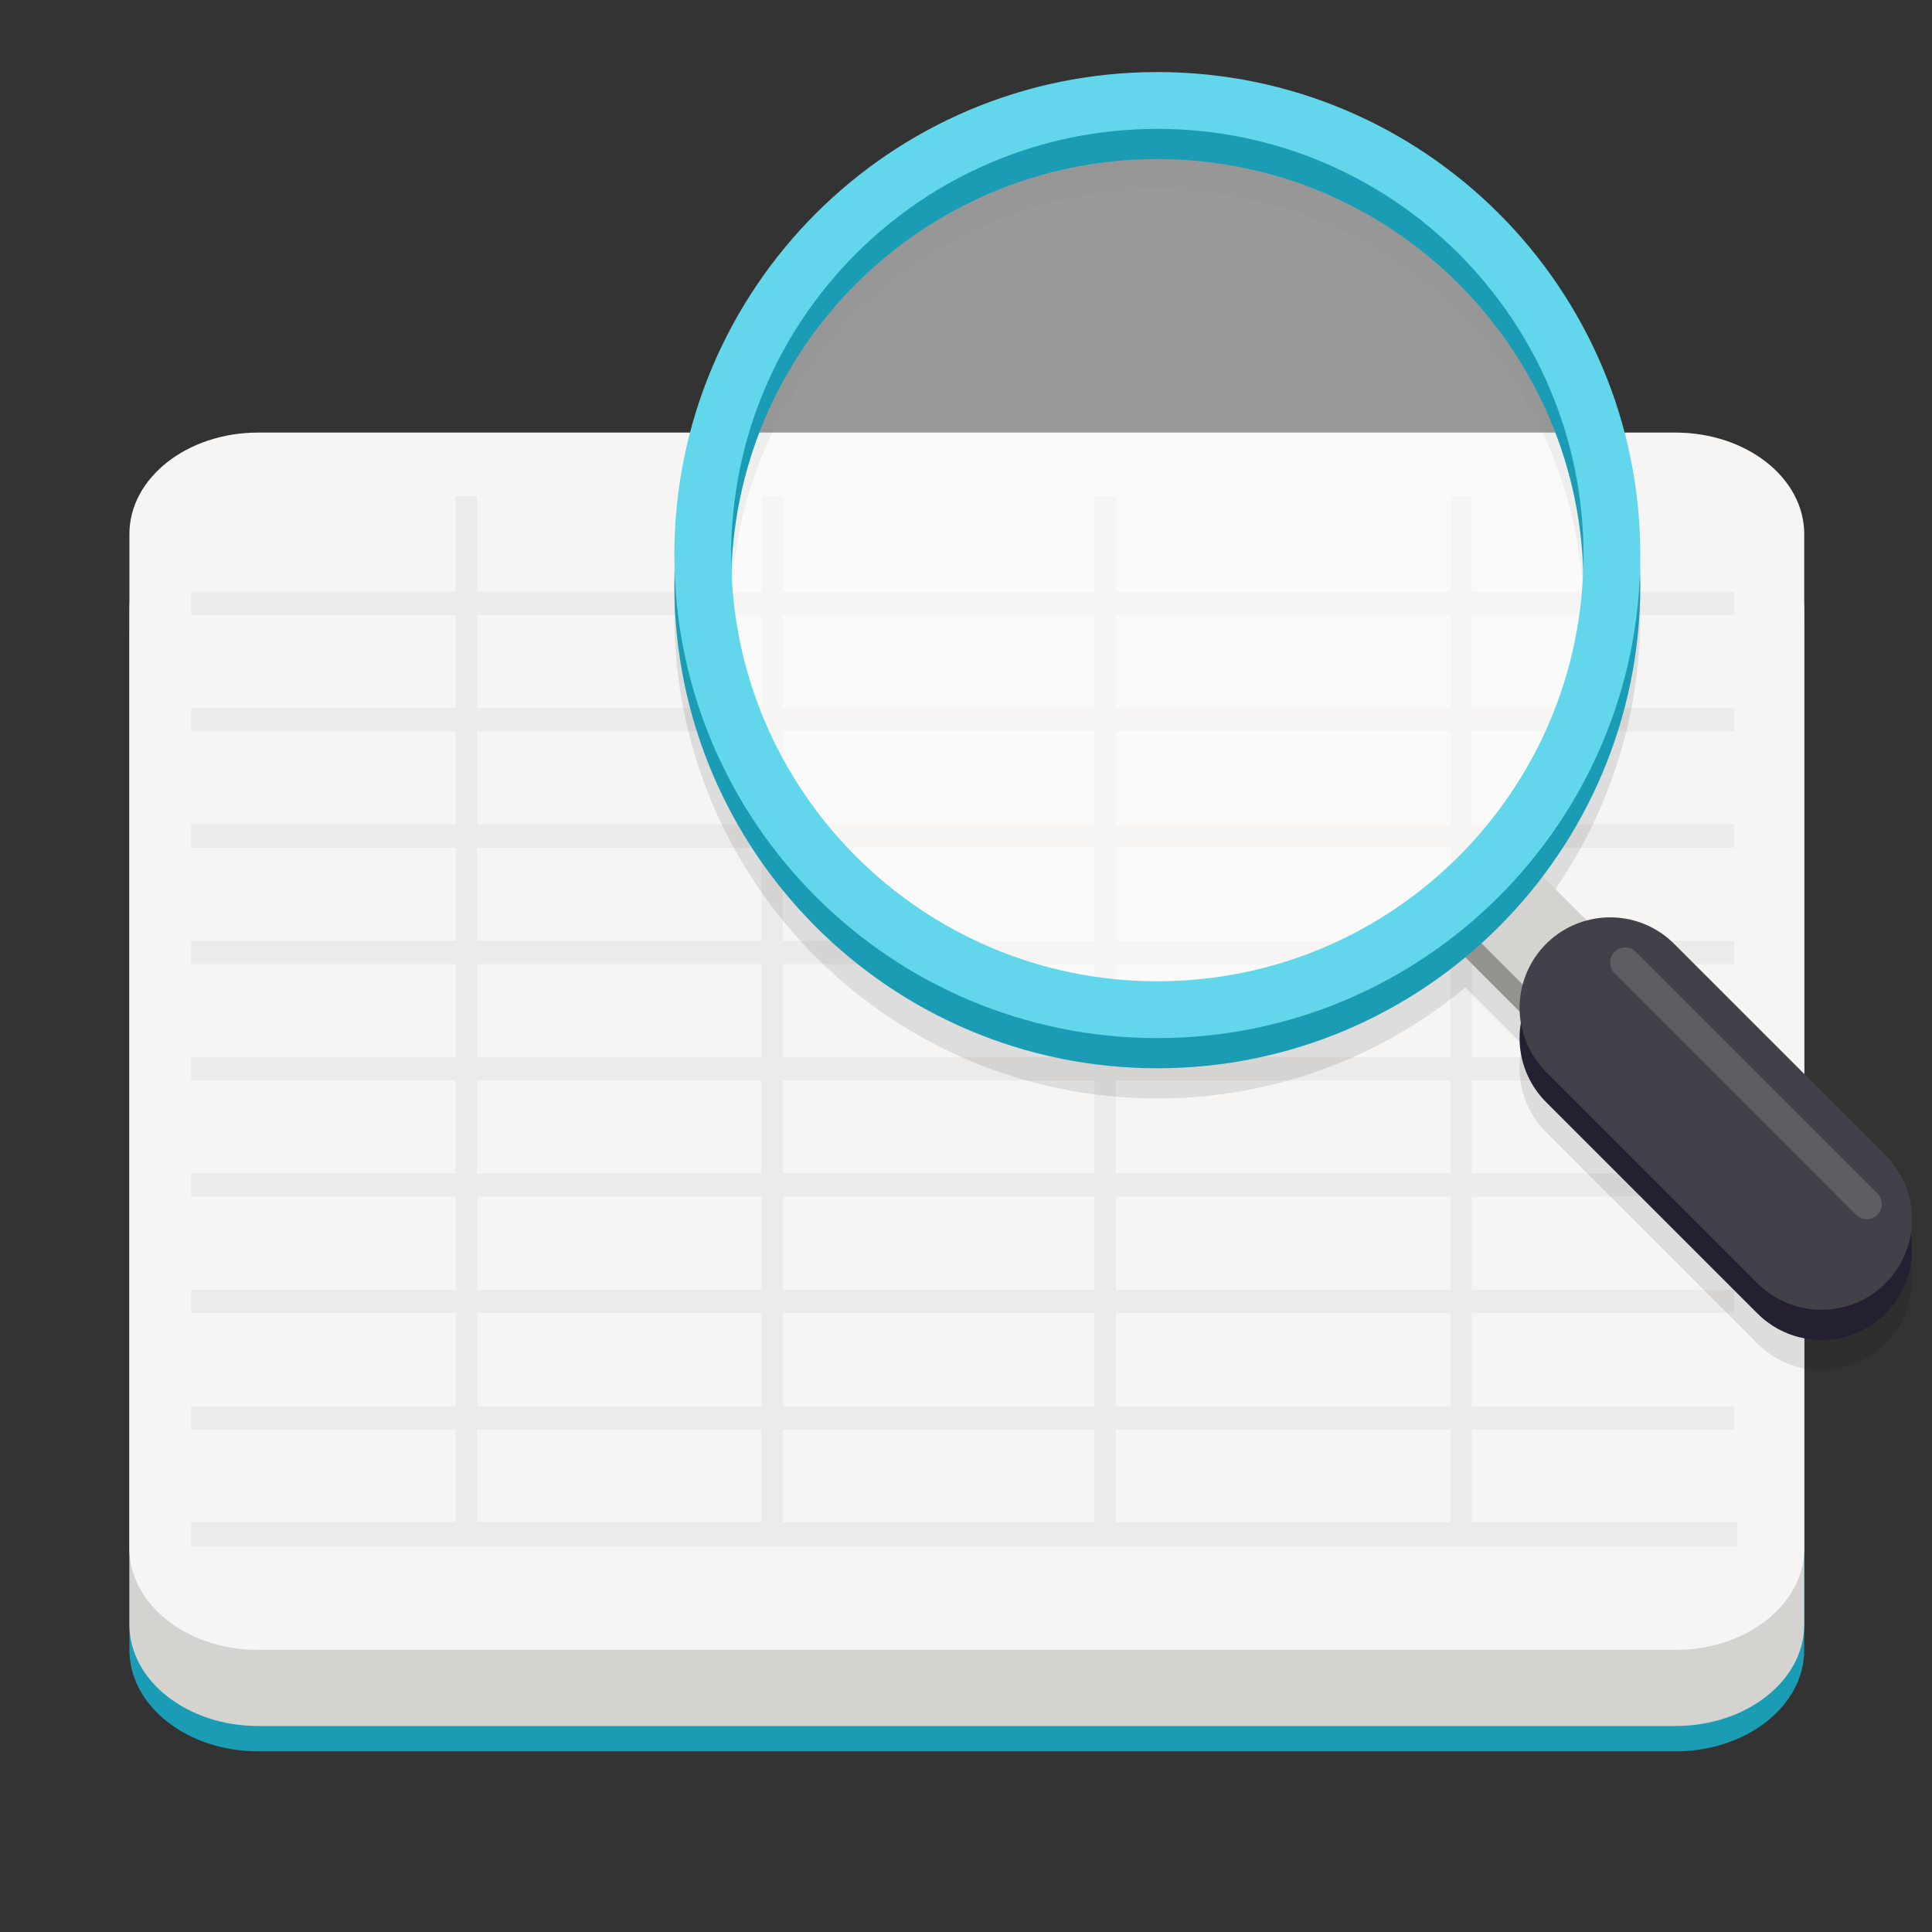
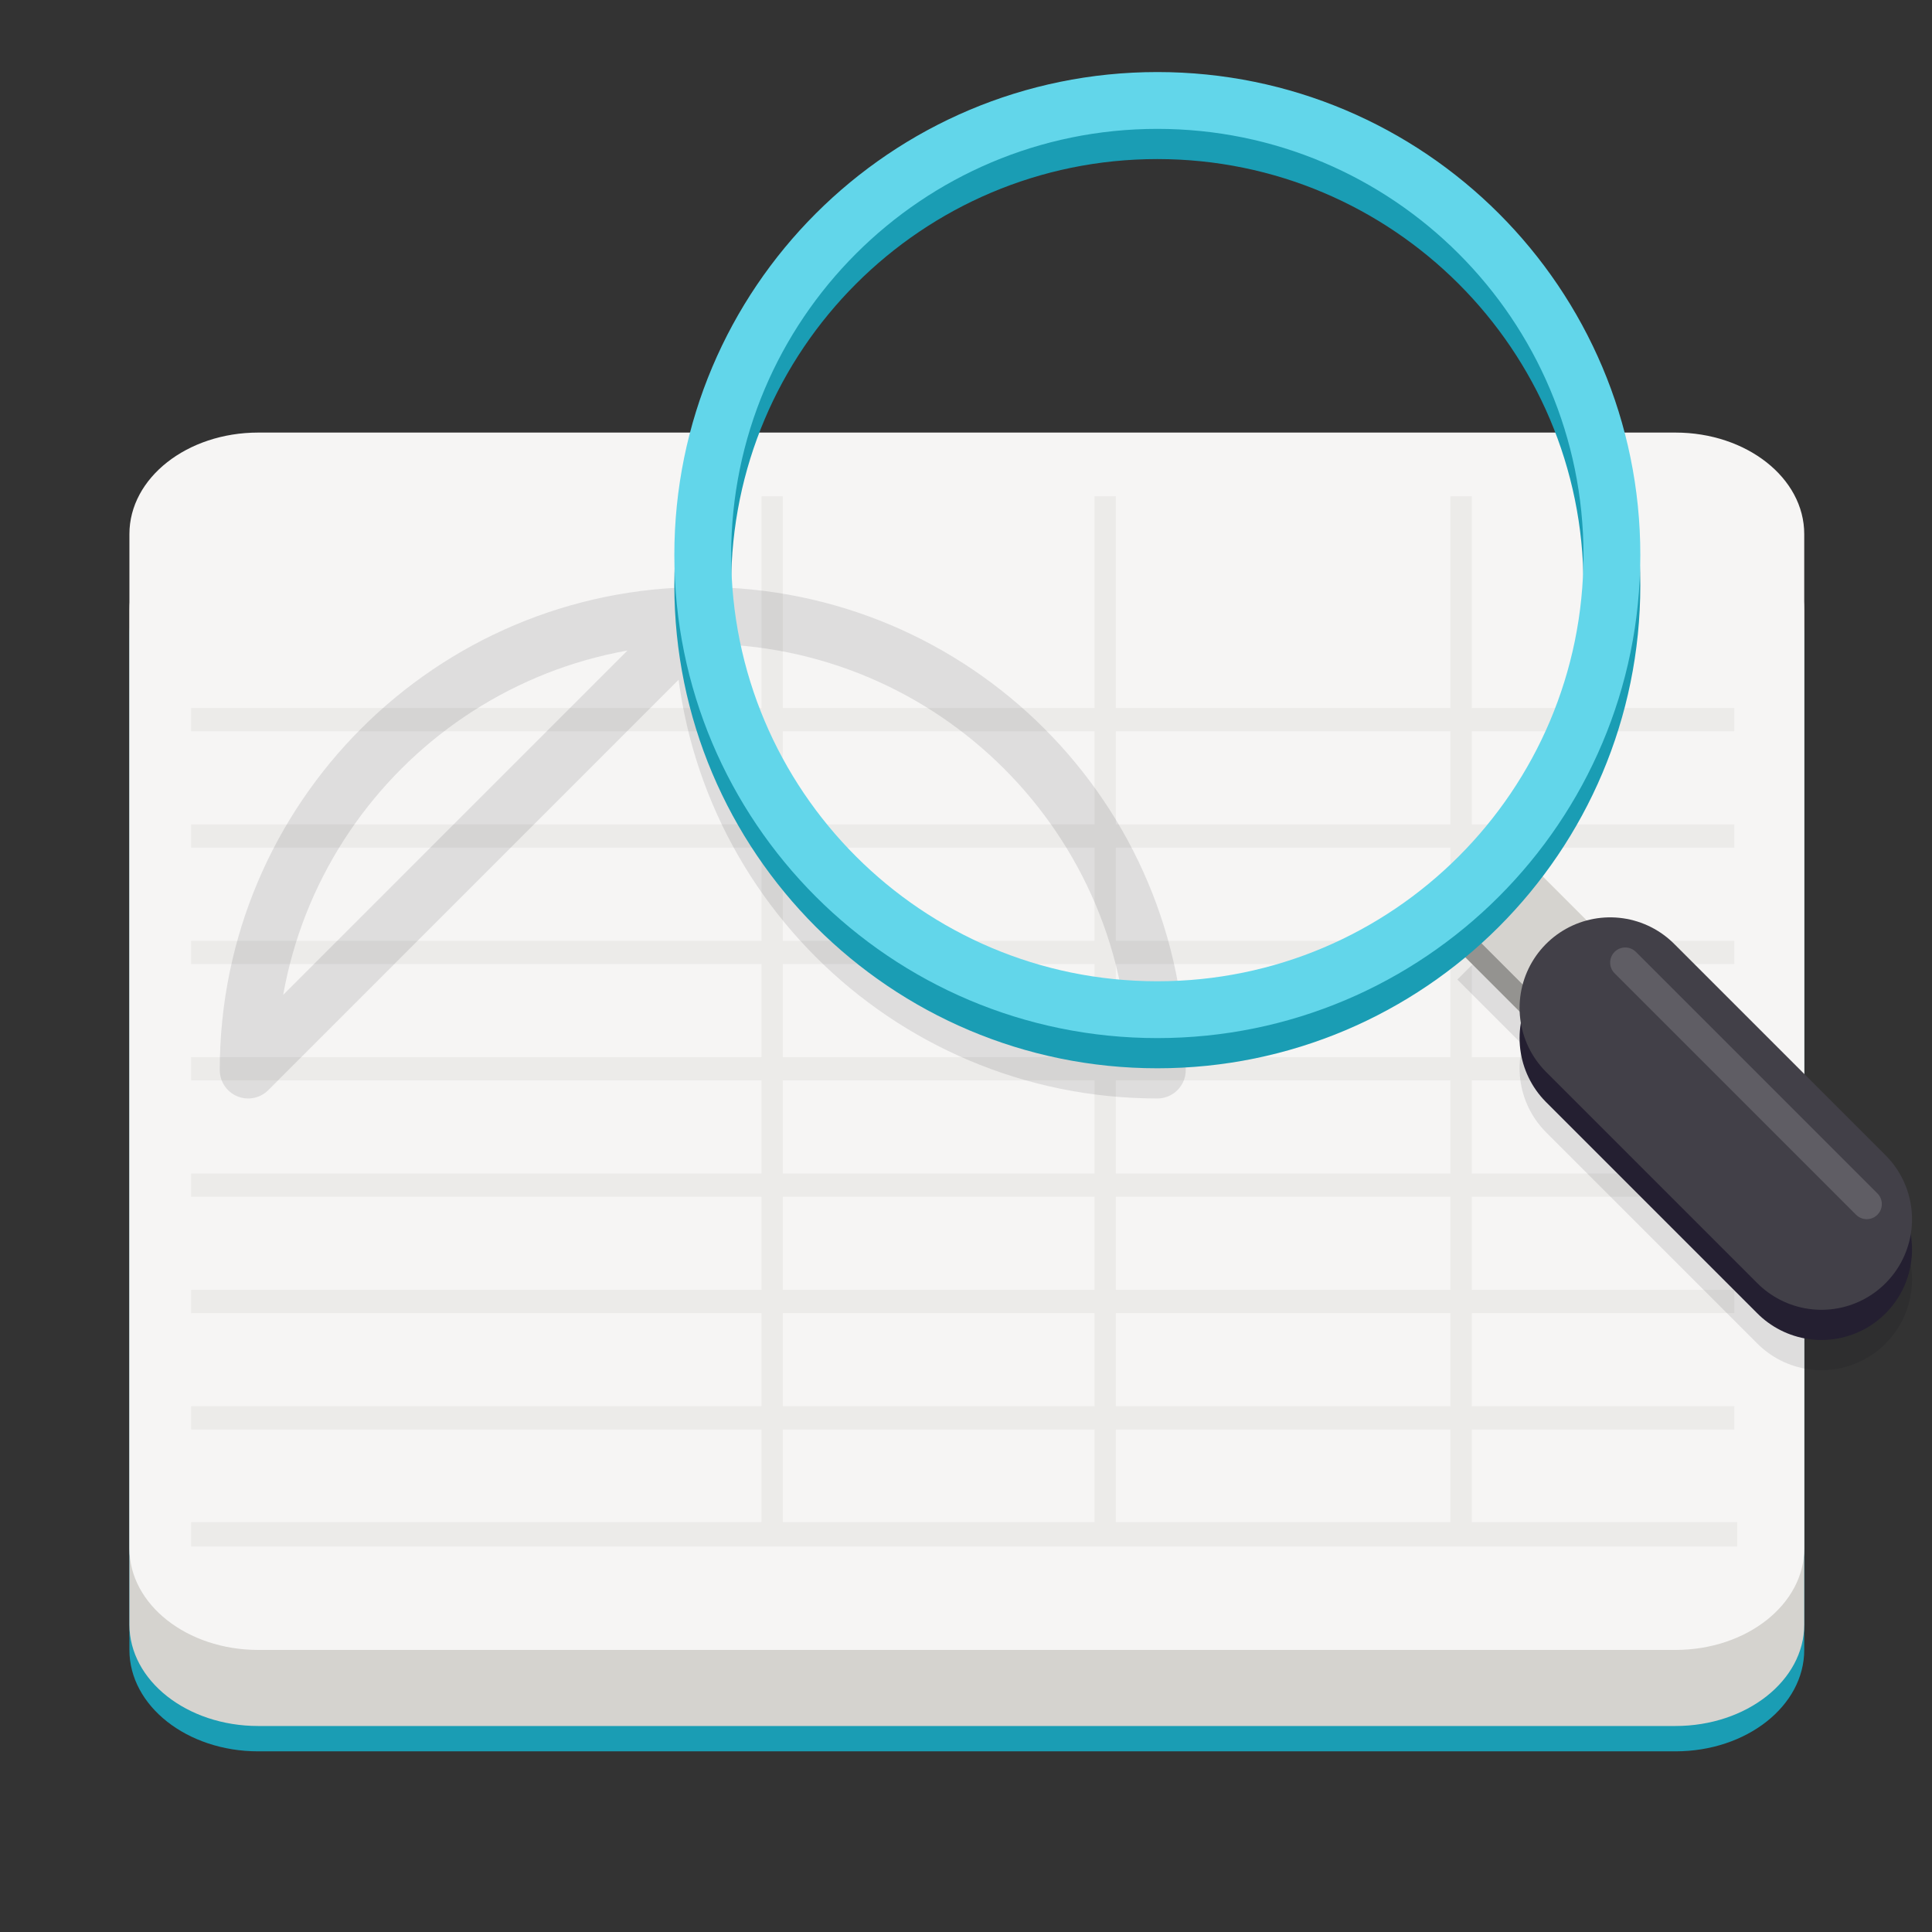
<svg xmlns="http://www.w3.org/2000/svg" height="128px" viewBox="0 0 128 128" width="128px">
  <rect x="0" y="0" width="128" height="128" fill="#333333" stroke="none" />
  <filter id="a" height="100%" width="100%" x="0%" y="0%">
    <feColorMatrix color-interpolation-filters="sRGB" values="0 0 0 0 1 0 0 0 0 1 0 0 0 0 1 0 0 0 1 0" />
  </filter>
  <mask id="b">
    <g filter="url(#a)">
      <rect fill-opacity="0.3" height="153.6" width="153.6" x="-12.8" y="-12.8" />
    </g>
  </mask>
  <clipPath id="c">
    <rect height="152" width="192" />
  </clipPath>
  <mask id="d">
    <g filter="url(#a)">
      <rect fill-opacity="0.1" height="153.6" width="153.6" x="-12.8" y="-12.8" />
    </g>
  </mask>
  <clipPath id="e">
    <path d="m 46 18 h 146 v 134 h -146 z m 0 0" />
  </clipPath>
  <clipPath id="f">
    <rect height="152" width="192" />
  </clipPath>
  <mask id="g">
    <g filter="url(#a)">
      <rect fill-opacity="0.154" height="153.6" width="153.6" x="-12.8" y="-12.8" />
    </g>
  </mask>
  <clipPath id="h">
    <rect height="152" width="192" />
  </clipPath>
  <mask id="i">
    <g filter="url(#a)">
-       <rect fill-opacity="0.5" height="153.6" width="153.6" x="-12.8" y="-12.8" />
-     </g>
+       </g>
  </mask>
  <clipPath id="j">
    <rect height="152" width="192" />
  </clipPath>
  <mask id="k">
    <g filter="url(#a)">
      <rect fill-opacity="0.154" height="153.6" width="153.6" x="-12.8" y="-12.8" />
    </g>
  </mask>
  <clipPath id="l">
    <rect height="152" width="192" />
  </clipPath>
  <path d="m 111 116.031 h -93.891 c -4.715 0 -8.535 -3.008 -8.535 -6.719 v -67.211 c 0 -3.711 3.82 -6.719 8.535 -6.719 h 93.891 c 4.715 0 8.535 3.008 8.535 6.719 v 67.211 c 0 3.711 -3.82 6.719 -8.535 6.719 z m 0 0" fill="#1a9db4" />
  <path d="m 111 114.352 h -93.891 c -4.715 0 -8.535 -3.008 -8.535 -6.719 v -67.211 c 0 -3.711 3.82 -6.723 8.535 -6.723 h 93.891 c 4.715 0 8.535 3.012 8.535 6.723 v 67.211 c 0 3.711 -3.82 6.719 -8.535 6.719 z m 0 0" fill="#d5d3cf" />
  <path d="m 111 109.312 h -93.891 c -4.715 0 -8.535 -3.012 -8.535 -6.723 v -67.207 c 0 -3.715 3.82 -6.723 8.535 -6.723 h 93.891 c 4.715 0 8.535 3.008 8.535 6.723 v 67.207 c 0 3.711 -3.82 6.723 -8.535 6.723 z m 0 0" fill="#f6f5f4" />
  <g mask="url(#b)">
    <g clip-path="url(#c)" fill="none" stroke="#d5d3cf" transform="matrix(1 0 0 1 -8 -16)">
      <g stroke-width="2">
-         <path d="m 28 192.002 h 72.001" transform="matrix(1.42 0 0 0.771 -19.097 -92.064)" />
        <path d="m 28 202 h 72.001" transform="matrix(1.42 0 0 0.771 -19.097 -92.064)" />
        <path d="m 28 211.998 h 72.001" transform="matrix(1.42 0 0 0.771 -19.097 -92.064)" />
        <path d="m 28 222.001 h 72.001" transform="matrix(1.42 0 0 0.771 -19.097 -92.064)" />
        <path d="m 28 231.999 h 72.001" transform="matrix(1.42 0 0 0.771 -19.097 -92.064)" />
        <path d="m 28 242.002 h 72.001" transform="matrix(1.42 0 0 0.771 -19.097 -92.064)" />
        <path d="m 28 252 h 72.001" transform="matrix(1.42 0 0 0.771 -19.097 -92.064)" />
        <path d="m 28 261.998 h 72.001" transform="matrix(1.42 0 0 0.771 -19.097 -92.064)" />
      </g>
      <path d="m 28 272.002 h 72.138" stroke-width="2.091" transform="matrix(1.42 0 0 0.771 -19.097 -92.064)" />
-       <path d="m 40.848 182.809 v 89.968" stroke-linejoin="round" stroke-width="0.996" transform="matrix(1.42 0 0 0.771 -19.097 -92.064)" />
      <path d="m 55.108 182.809 v 89.968" stroke-linejoin="round" stroke-width="0.996" transform="matrix(1.42 0 0 0.771 -19.097 -92.064)" />
      <path d="m 70.647 182.809 v 89.968" stroke-linejoin="round" stroke-width="0.996" transform="matrix(1.42 0 0 0.771 -19.097 -92.064)" />
      <path d="m 87.254 182.809 v 89.968" stroke-linejoin="round" stroke-width="0.996" transform="matrix(1.42 0 0 0.771 -19.097 -92.064)" />
    </g>
  </g>
  <g mask="url(#d)">
    <g clip-path="url(#f)" transform="matrix(1 0 0 1 -8 -16)">
      <path d="m 36.001 250.002 l -8 8" fill="none" stroke="#00000f" stroke-width="6" transform="matrix(-1 0 0 1 142.677 -171.225)" />
      <g clip-path="url(#e)">
        <path d="m 28.001 258.002 l -14 14" fill="none" stroke="#00000f" stroke-linecap="round" stroke-width="12" transform="matrix(-1 0 0 1 142.677 -171.225)" />
      </g>
-       <path d="m 88.118 227.998 c 0 16.637 -13.484 30.121 -30.117 30.121 c -16.633 0 -30.117 -13.484 -30.117 -30.121 c 0 -16.633 13.484 -30.117 30.117 -30.117 c 16.633 0 30.117 13.484 30.117 30.117 z m 0 0" fill="none" stroke="#00000f" stroke-linejoin="round" stroke-width="3.765" transform="matrix(-1 0 0 1 142.677 -171.225)" />
+       <path d="m 88.118 227.998 c 0 16.637 -13.484 30.121 -30.117 30.121 c 0 -16.633 13.484 -30.117 30.117 -30.117 c 16.633 0 30.117 13.484 30.117 30.117 z m 0 0" fill="none" stroke="#00000f" stroke-linejoin="round" stroke-width="3.765" transform="matrix(-1 0 0 1 142.677 -171.225)" />
    </g>
  </g>
  <g mask="url(#g)">
    <g clip-path="url(#h)" transform="matrix(1 0 0 1 -8 -16)">
      <path d="m 11.892 268.549 l 15.457 -15.457" fill="none" stroke="#ffffff" stroke-linecap="round" stroke-width="1.638" transform="matrix(-1 0 0 1 142.677 -173.225)" />
    </g>
  </g>
  <g fill="none" transform="matrix(-1 0 0 1 134.677 -189.225)">
    <path d="m 36.001 250.002 l -8 8" stroke="#949390" stroke-width="6" />
    <path d="m 36.001 248.002 l -8 8" stroke="#d5d3cf" stroke-width="6" />
    <path d="m 28.001 258.002 l -14 14" stroke="#241f31" stroke-linecap="round" stroke-width="12" />
    <path d="m 28.001 256.002 l -14 14" stroke="#424048" stroke-linecap="round" stroke-width="12" />
  </g>
  <g mask="url(#i)">
    <g clip-path="url(#j)" transform="matrix(1 0 0 1 -8 -16)">
      <path d="m 114.613 52.836 c 0 16.535 -13.402 29.941 -29.938 29.941 c -16.531 0 -29.938 -13.406 -29.938 -29.941 c 0 -16.531 13.406 -29.938 29.938 -29.938 c 16.535 0 29.938 13.406 29.938 29.938 z m 0 0" fill="#ffffff" />
    </g>
  </g>
  <path d="m 102.118 213.998 c 0 16.637 -13.484 30.121 -30.117 30.121 c -16.633 0 -30.117 -13.484 -30.117 -30.121 c 0 -16.633 13.484 -30.117 30.117 -30.117 c 16.633 0 30.117 13.484 30.117 30.117 z m 0 0" fill="none" stroke="#1a9db4" stroke-linejoin="round" stroke-width="3.765" transform="matrix(-1 0 0 1 148.677 -175.225)" />
  <path d="m 102.118 211.998 c 0 16.637 -13.484 30.121 -30.117 30.121 c -16.633 0 -30.117 -13.484 -30.117 -30.121 c 0 -16.633 13.484 -30.117 30.117 -30.117 c 16.633 0 30.117 13.484 30.117 30.117 z m 0 0" fill="none" stroke="#62d6ea" stroke-linejoin="round" stroke-width="3.765" transform="matrix(-1 0 0 1 148.677 -175.225)" />
  <g mask="url(#k)">
    <g clip-path="url(#l)" transform="matrix(1 0 0 1 -8 -16)">
      <path d="m 25.001 254.998 l 16 -16" fill="none" stroke="#ffffff" stroke-linecap="round" stroke-width="2" transform="matrix(-1 0 0 1 156.677 -159.225)" />
    </g>
  </g>
</svg>